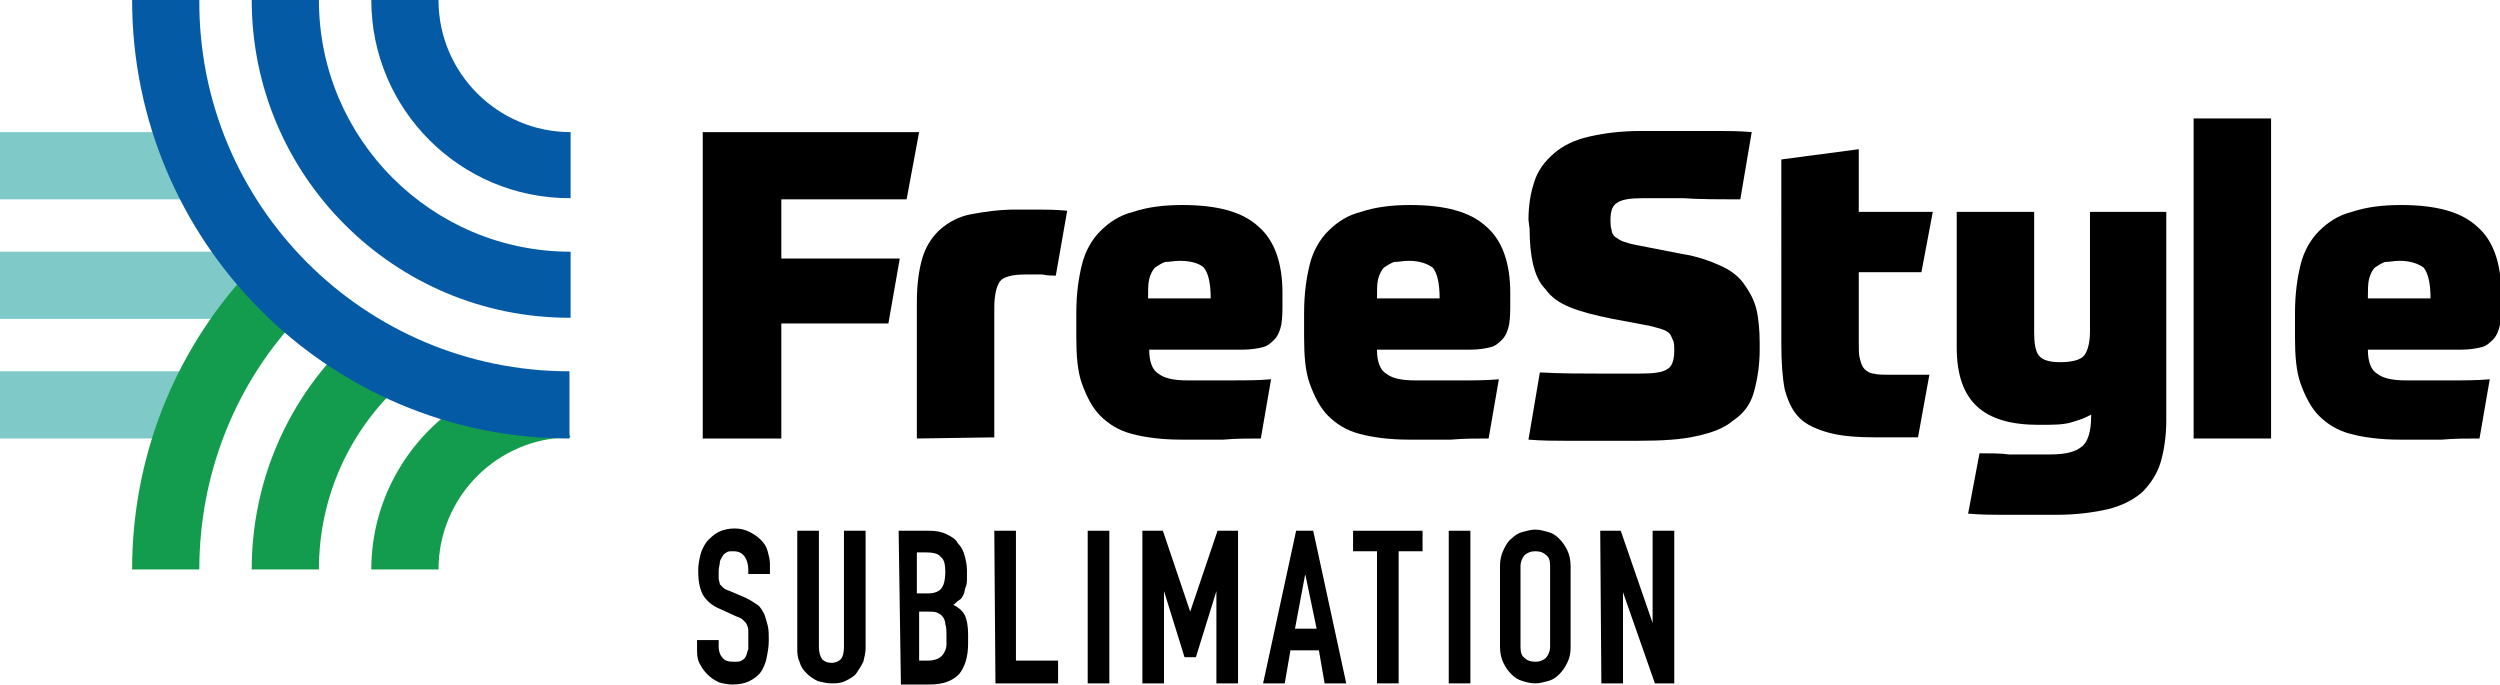
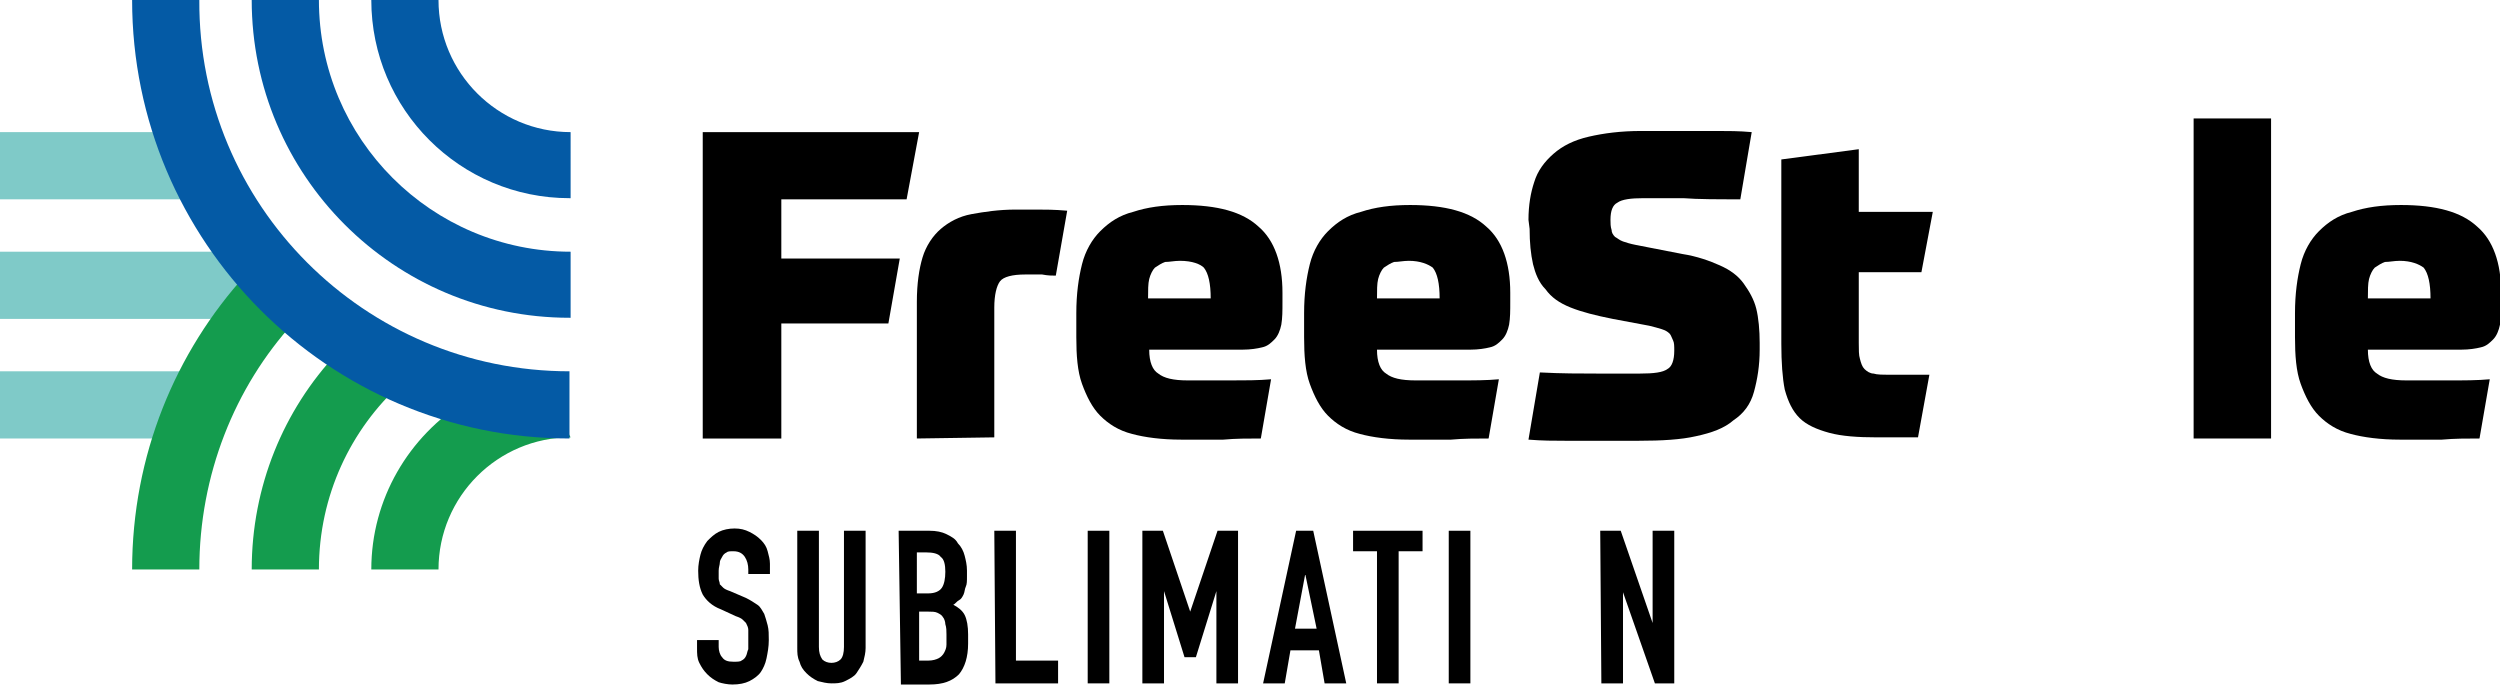
<svg xmlns="http://www.w3.org/2000/svg" version="1.0" id="Layer_1" x="0px" y="0px" viewBox="0 0 219.5 60.1" style="enable-background:new 0 0 219.5 60.1;" xml:space="preserve">
  <style type="text/css">
	.st0{fill:#7FCAC8;}
	.st1{fill:#149C4E;}
	.st2{fill:#045AA5;}
</style>
  <g>
    <g>
      <g>
        <rect x="0" y="11.6" class="st0" width="17.5" height="5.9" />
      </g>
      <g>
        <rect x="0" y="22.1" class="st0" width="24.7" height="5.9" />
      </g>
      <g>
        <rect x="0" y="32.6" class="st0" width="17.5" height="5.9" />
      </g>
      <g>
        <path class="st1" d="M21.6,24.1c-6.2,6.8-10,15.9-10,25.9h5.9c0-8.3,3.1-16,8.3-21.7C24.2,27,22.8,25.7,21.6,24.1z" />
        <path class="st1" d="M22.1,50h5.9c0-6.5,2.8-12.3,7.2-16.3c-2-0.7-3.8-1.6-5.6-2.7C24.9,36,22.1,42.7,22.1,50z" />
        <path class="st1" d="M40.9,35.2c-5,3.1-8.3,8.6-8.3,14.8h5.9c0-6.4,5.2-11.6,11.6-11.6l-1.6-2.9h-2.7     C44.1,35.6,42.5,35.4,40.9,35.2z" />
      </g>
      <g>
        <path class="st2" d="M50,38.5C28.8,38.5,11.6,21.2,11.6,0h5.9C17.4,18,32,32.6,50,32.6L50,38.5L50,38.5z" />
      </g>
      <g>
        <path class="st2" d="M50,27.9C34.6,27.9,22.1,15.4,22.1,0h5.9c0,12.2,9.9,22.1,22.1,22.1V27.9z" />
      </g>
      <g>
        <path class="st2" d="M50,17.4c-9.6,0-17.4-7.8-17.4-17.4h5.9c0,6.4,5.2,11.6,11.6,11.6V17.4L50,17.4z" />
      </g>
    </g>
    <g>
      <path d="M80.7,11.6l-1.1,5.9h-11v5.2H79l-1,5.7h-9.4v10.1h-6.9V11.6H80.7z" />
      <path d="M80.5,38.5v-12c0-1.6,0.2-2.9,0.5-3.9c0.3-1,0.9-1.9,1.6-2.5c0.7-0.6,1.6-1.1,2.7-1.3c1.1-0.2,2.4-0.4,3.9-0.4    c0.5,0,1.1,0,1.8,0s1.6,0,2.7,0.1l-1,5.7c-0.3,0-0.7,0-1.2-0.1c-0.5,0-1,0-1.5,0c-1.1,0-1.9,0.2-2.2,0.6c-0.3,0.4-0.5,1.2-0.5,2.3    v11.4L80.5,38.5L80.5,38.5z" />
      <path d="M100.9,30.7c0,1.1,0.3,1.8,0.8,2.1c0.5,0.4,1.3,0.6,2.6,0.6c1.1,0,2.3,0,3.7,0c1.3,0,2.5,0,3.6-0.1l-0.9,5.2    c-1.1,0-2.2,0-3.3,0.1c-1.1,0-2.4,0-3.7,0c-1.7,0-3.2-0.2-4.3-0.5c-1.2-0.3-2.1-0.9-2.8-1.6c-0.7-0.7-1.2-1.7-1.6-2.8    s-0.5-2.5-0.5-4.1v-2.1c0-1.7,0.2-3.1,0.5-4.3c0.3-1.2,0.9-2.2,1.6-2.9c0.8-0.8,1.7-1.4,2.9-1.7c1.2-0.4,2.6-0.6,4.3-0.6    c3.1,0,5.3,0.6,6.7,1.9c1.4,1.2,2.1,3.2,2.1,5.8v0.8c0,0.8,0,1.4-0.1,2c-0.1,0.5-0.3,1-0.6,1.3s-0.6,0.6-1.1,0.7    c-0.4,0.1-1,0.2-1.7,0.2L100.9,30.7L100.9,30.7z M103.6,22.9c-0.5,0-0.9,0.1-1.3,0.1c-0.3,0.1-0.6,0.3-0.9,0.5    c-0.2,0.2-0.4,0.6-0.5,1c-0.1,0.4-0.1,1-0.1,1.7h5.5c0-1.3-0.2-2.2-0.6-2.7C105.4,23.2,104.7,22.9,103.6,22.9z" />
      <path d="M120.9,30.7c0,1.1,0.3,1.8,0.8,2.1c0.5,0.4,1.3,0.6,2.6,0.6c1.1,0,2.3,0,3.7,0s2.5,0,3.6-0.1l-0.9,5.2    c-1.1,0-2.2,0-3.3,0.1c-1.1,0-2.4,0-3.7,0c-1.7,0-3.2-0.2-4.3-0.5c-1.2-0.3-2.1-0.9-2.8-1.6c-0.7-0.7-1.2-1.7-1.6-2.8    s-0.5-2.5-0.5-4.1v-2.1c0-1.7,0.2-3.1,0.5-4.3c0.3-1.2,0.9-2.2,1.6-2.9c0.8-0.8,1.7-1.4,2.9-1.7c1.2-0.4,2.6-0.6,4.3-0.6    c3.1,0,5.3,0.6,6.7,1.9c1.4,1.2,2.1,3.2,2.1,5.8v0.8c0,0.8,0,1.4-0.1,2c-0.1,0.5-0.3,1-0.6,1.3c-0.3,0.3-0.6,0.6-1.1,0.7    c-0.4,0.1-1,0.2-1.7,0.2L120.9,30.7L120.9,30.7z M123.7,22.9c-0.5,0-0.9,0.1-1.3,0.1c-0.3,0.1-0.6,0.3-0.9,0.5    c-0.2,0.2-0.4,0.6-0.5,1c-0.1,0.4-0.1,1-0.1,1.7h5.5c0-1.3-0.2-2.2-0.6-2.7C125.4,23.2,124.7,22.9,123.7,22.9z" />
      <path d="M134.2,19.3c0-1.3,0.2-2.4,0.5-3.3c0.3-1,0.9-1.8,1.7-2.5c0.8-0.7,1.8-1.2,3.1-1.5c1.3-0.3,2.8-0.5,4.6-0.5    c0.7,0,1.3,0,2,0c0.7,0,1.4,0,2.2,0c0.8,0,1.6,0,2.5,0c0.9,0,1.9,0,3,0.1l-1,5.9c-2,0-3.7,0-5-0.1c-1.3,0-2.5,0-3.5,0    c-1.1,0-1.9,0.1-2.3,0.4c-0.4,0.2-0.6,0.7-0.6,1.5c0,0.3,0,0.6,0.1,0.9c0,0.2,0.1,0.4,0.3,0.6c0.2,0.1,0.4,0.3,0.7,0.4    c0.3,0.1,0.6,0.2,1.1,0.3l4.1,0.8c1.3,0.2,2.4,0.6,3.3,1c0.9,0.4,1.6,0.9,2.1,1.6s0.9,1.4,1.1,2.2s0.3,1.9,0.3,3v0.6    c0,1.4-0.2,2.6-0.5,3.7s-0.9,1.9-1.8,2.5c-0.8,0.7-1.9,1.1-3.3,1.4c-1.3,0.3-3,0.4-5,0.4c-0.7,0-1.3,0-1.9,0c-0.6,0-1.3,0-2.1,0    c-0.8,0-1.6,0-2.5,0c-0.9,0-2,0-3.2-0.1l1-5.9c1.9,0.1,3.6,0.1,5,0.1s2.7,0,3.8,0c1.2,0,2-0.1,2.4-0.4c0.4-0.2,0.6-0.8,0.6-1.6    c0-0.4,0-0.7-0.1-0.9c-0.1-0.2-0.2-0.5-0.3-0.6c-0.2-0.2-0.4-0.3-0.7-0.4s-0.7-0.2-1.1-0.3l-3.2-0.6c-1.5-0.3-2.7-0.6-3.7-1    c-1-0.4-1.7-0.9-2.2-1.6c-0.6-0.6-0.9-1.4-1.1-2.2c-0.2-0.9-0.3-1.9-0.3-3.1L134.2,19.3L134.2,19.3z" />
      <path d="M168.7,23.9h-5.5v6.2c0,0.6,0,1.1,0.1,1.4c0.1,0.4,0.2,0.7,0.4,0.9c0.2,0.2,0.5,0.4,0.8,0.4c0.3,0.1,0.8,0.1,1.4,0.1    c0.6,0,1.2,0,1.9,0s1.2,0,1.6,0l-1,5.5c-0.4,0-0.9,0-1.6,0s-1.4,0-2,0c-1.7,0-3.1-0.1-4.2-0.4s-2-0.7-2.6-1.3    c-0.6-0.6-1-1.4-1.3-2.5c-0.2-1-0.3-2.4-0.3-4V14l6.8-0.9v5.5h6.5L168.7,23.9z" />
-       <path d="M190.2,18.6v18.3c0,1.4-0.2,2.7-0.5,3.7c-0.3,1-0.9,1.9-1.6,2.6c-0.8,0.7-1.8,1.2-3,1.5c-1.3,0.3-2.8,0.5-4.6,0.5    c-0.3,0-0.7,0-1.1,0s-0.9,0-1.4,0c-0.6,0-1.3,0-2.1,0s-1.9,0-3.1-0.1l1-5.3c1,0,1.9,0,2.6,0.1c0.7,0,1.2,0,1.7,0s0.8,0,1.1,0    s0.6,0,0.8,0c1.3,0,2.2-0.2,2.8-0.7c0.5-0.4,0.8-1.3,0.8-2.6v-0.2c-0.5,0.3-1.1,0.5-1.8,0.7c-0.7,0.2-1.6,0.2-2.8,0.2    c-2.4,0-4.2-0.5-5.4-1.6s-1.8-2.8-1.8-5.2V18.6h6.8v10.6c0,0.9,0.1,1.6,0.4,2s0.9,0.6,1.9,0.6c1,0,1.8-0.2,2.1-0.6    c0.3-0.4,0.5-1.1,0.5-2.1V18.6L190.2,18.6L190.2,18.6z" />
      <path d="M192.6,10.4h6.8v28.1h-6.8V10.4z" />
      <path d="M207.9,30.7c0,1.1,0.3,1.8,0.8,2.1c0.5,0.4,1.3,0.6,2.6,0.6c1.1,0,2.3,0,3.7,0s2.5,0,3.6-0.1l-0.9,5.2    c-1.1,0-2.2,0-3.3,0.1c-1.1,0-2.4,0-3.7,0c-1.7,0-3.2-0.2-4.3-0.5c-1.2-0.3-2.1-0.9-2.8-1.6c-0.7-0.7-1.2-1.7-1.6-2.8    s-0.5-2.5-0.5-4.1v-2.1c0-1.7,0.2-3.1,0.5-4.3c0.3-1.2,0.9-2.2,1.6-2.9c0.8-0.8,1.7-1.4,2.9-1.7c1.2-0.4,2.6-0.6,4.3-0.6    c3.1,0,5.3,0.6,6.7,1.9c1.4,1.2,2.1,3.2,2.1,5.8v0.8c0,0.8,0,1.4-0.1,2c-0.1,0.5-0.3,1-0.6,1.3c-0.3,0.3-0.6,0.6-1.1,0.7    c-0.4,0.1-1,0.2-1.7,0.2L207.9,30.7L207.9,30.7z M210.7,22.9c-0.5,0-0.9,0.1-1.3,0.1c-0.3,0.1-0.6,0.3-0.9,0.5    c-0.2,0.2-0.4,0.6-0.5,1c-0.1,0.4-0.1,1-0.1,1.7h5.5c0-1.3-0.2-2.2-0.6-2.7C212.4,23.2,211.7,22.9,210.7,22.9z" />
    </g>
    <g>
      <path d="M67.6,50.4h-1.9V50c0-0.4-0.1-0.8-0.3-1.1s-0.5-0.5-1-0.5c-0.3,0-0.5,0-0.6,0.1c-0.2,0.1-0.3,0.2-0.4,0.4    c-0.1,0.2-0.2,0.3-0.2,0.5c0,0.2-0.1,0.4-0.1,0.7c0,0.3,0,0.5,0,0.7c0,0.2,0.1,0.3,0.1,0.5c0.1,0.1,0.2,0.2,0.3,0.3    s0.3,0.2,0.6,0.3l1.4,0.6c0.4,0.2,0.7,0.4,1,0.6c0.3,0.2,0.4,0.5,0.6,0.8c0.1,0.3,0.2,0.6,0.3,1s0.1,0.8,0.1,1.3    c0,0.6-0.1,1.1-0.2,1.6c-0.1,0.5-0.3,0.9-0.5,1.2c-0.2,0.3-0.6,0.6-1,0.8c-0.4,0.2-0.9,0.3-1.5,0.3c-0.4,0-0.9-0.1-1.2-0.2    c-0.4-0.2-0.7-0.4-1-0.7s-0.5-0.6-0.7-1c-0.2-0.4-0.2-0.8-0.2-1.3v-0.7h1.9v0.6c0,0.3,0.1,0.7,0.3,0.9c0.2,0.3,0.5,0.4,1,0.4    c0.3,0,0.6,0,0.7-0.1c0.2-0.1,0.3-0.2,0.4-0.4c0.1-0.2,0.1-0.4,0.2-0.6c0-0.2,0-0.5,0-0.8c0-0.3,0-0.6,0-0.9    c0-0.2-0.1-0.4-0.2-0.6c-0.1-0.1-0.2-0.2-0.3-0.3c-0.1-0.1-0.3-0.2-0.6-0.3l-1.3-0.6c-0.8-0.3-1.3-0.8-1.6-1.3    c-0.3-0.6-0.4-1.3-0.4-2.1c0-0.5,0.1-1,0.2-1.4c0.1-0.4,0.3-0.8,0.6-1.2c0.3-0.3,0.6-0.6,1-0.8c0.4-0.2,0.9-0.3,1.4-0.3    c0.5,0,0.9,0.1,1.3,0.3c0.4,0.2,0.7,0.4,1,0.7s0.5,0.6,0.6,1s0.2,0.7,0.2,1.1V50.4z" />
      <path d="M76,56.9c0,0.4-0.1,0.8-0.2,1.2c-0.2,0.4-0.4,0.7-0.6,1s-0.6,0.5-1,0.7c-0.4,0.2-0.8,0.2-1.2,0.2c-0.4,0-0.8-0.1-1.2-0.2    c-0.4-0.2-0.7-0.4-1-0.7s-0.5-0.6-0.6-1c-0.2-0.4-0.2-0.8-0.2-1.2V46.6h1.9v10.2c0,0.5,0.1,0.8,0.3,1.1c0.2,0.2,0.5,0.3,0.8,0.3    c0.3,0,0.6-0.1,0.8-0.3c0.2-0.2,0.3-0.6,0.3-1.1V46.6h1.9L76,56.9L76,56.9z" />
      <path d="M78.9,46.6h2.7c0.6,0,1.1,0.1,1.5,0.3c0.4,0.2,0.8,0.4,1,0.8c0.3,0.3,0.5,0.7,0.6,1.1c0.1,0.4,0.2,0.8,0.2,1.3v0.5    c0,0.4,0,0.7-0.1,0.9s-0.1,0.5-0.2,0.7s-0.2,0.4-0.4,0.5c-0.2,0.1-0.3,0.3-0.5,0.4c0.4,0.2,0.8,0.5,1,0.9c0.2,0.4,0.3,1,0.3,1.7    v0.8c0,1.2-0.3,2.1-0.8,2.7c-0.6,0.6-1.4,0.9-2.6,0.9h-2.5L78.9,46.6L78.9,46.6z M80.7,52.1h0.8c0.6,0,1-0.2,1.2-0.5    c0.2-0.3,0.3-0.8,0.3-1.4c0-0.6-0.1-1.1-0.4-1.3c-0.2-0.3-0.7-0.4-1.3-0.4h-0.8V52.1z M80.7,58h0.8c0.4,0,0.7-0.1,0.9-0.2    c0.2-0.1,0.4-0.3,0.5-0.5c0.1-0.2,0.2-0.4,0.2-0.7c0-0.3,0-0.6,0-0.9c0-0.3,0-0.6-0.1-0.9c0-0.2-0.1-0.5-0.2-0.6    c-0.1-0.2-0.3-0.3-0.5-0.4c-0.2-0.1-0.5-0.1-0.8-0.1h-0.8V58z" />
      <path d="M87.3,46.6h1.9V58h3.7V60h-5.5L87.3,46.6L87.3,46.6z" />
      <path d="M95.5,46.6h1.9V60h-1.9V46.6z" />
      <path d="M100.3,46.6h1.8l2.4,7.1h0l2.4-7.1h1.8V60h-1.9v-8.1h0l-1.8,5.8H104l-1.8-5.8h0V60h-1.9V46.6z" />
      <path d="M113.8,46.6h1.5l2.9,13.4h-1.9l-0.5-2.9h-2.5l-0.5,2.9h-1.9L113.8,46.6z M114.6,50.4L114.6,50.4l-0.9,4.8h1.9L114.6,50.4z    " />
      <path d="M120.9,48.4h-2.1v-1.8h6.1v1.8h-2.1V60h-1.9L120.9,48.4L120.9,48.4z" />
      <path d="M127.2,46.6h1.9V60h-1.9V46.6z" />
-       <path d="M131.7,49.7c0-0.5,0.1-1,0.3-1.4c0.2-0.4,0.4-0.8,0.7-1c0.3-0.3,0.6-0.5,1-0.6c0.4-0.1,0.7-0.2,1.1-0.2    c0.4,0,0.7,0.1,1.1,0.2c0.4,0.1,0.7,0.3,1,0.6c0.3,0.3,0.5,0.6,0.7,1c0.2,0.4,0.3,0.9,0.3,1.4v7.1c0,0.6-0.1,1-0.3,1.4    c-0.2,0.4-0.4,0.7-0.7,1c-0.3,0.3-0.6,0.5-1,0.6c-0.4,0.1-0.7,0.2-1.1,0.2c-0.4,0-0.8-0.1-1.1-0.2c-0.4-0.1-0.7-0.3-1-0.6    c-0.3-0.3-0.5-0.6-0.7-1c-0.2-0.4-0.3-0.9-0.3-1.4V49.7z M133.5,56.8c0,0.5,0.1,0.8,0.4,1c0.2,0.2,0.5,0.3,0.9,0.3    s0.6-0.1,0.9-0.3c0.2-0.2,0.4-0.6,0.4-1v-7.1c0-0.5-0.1-0.8-0.4-1c-0.2-0.2-0.5-0.3-0.9-0.3s-0.6,0.1-0.9,0.3    c-0.2,0.2-0.4,0.6-0.4,1V56.8z" />
      <path d="M140.5,46.6h1.8l2.8,8.1h0v-8.1h1.9V60h-1.7l-2.8-8h0v8h-1.9L140.5,46.6L140.5,46.6z" />
    </g>
  </g>
  <g>
</g>
  <g>
</g>
  <g>
</g>
  <g>
</g>
  <g>
</g>
  <g>
</g>
</svg>